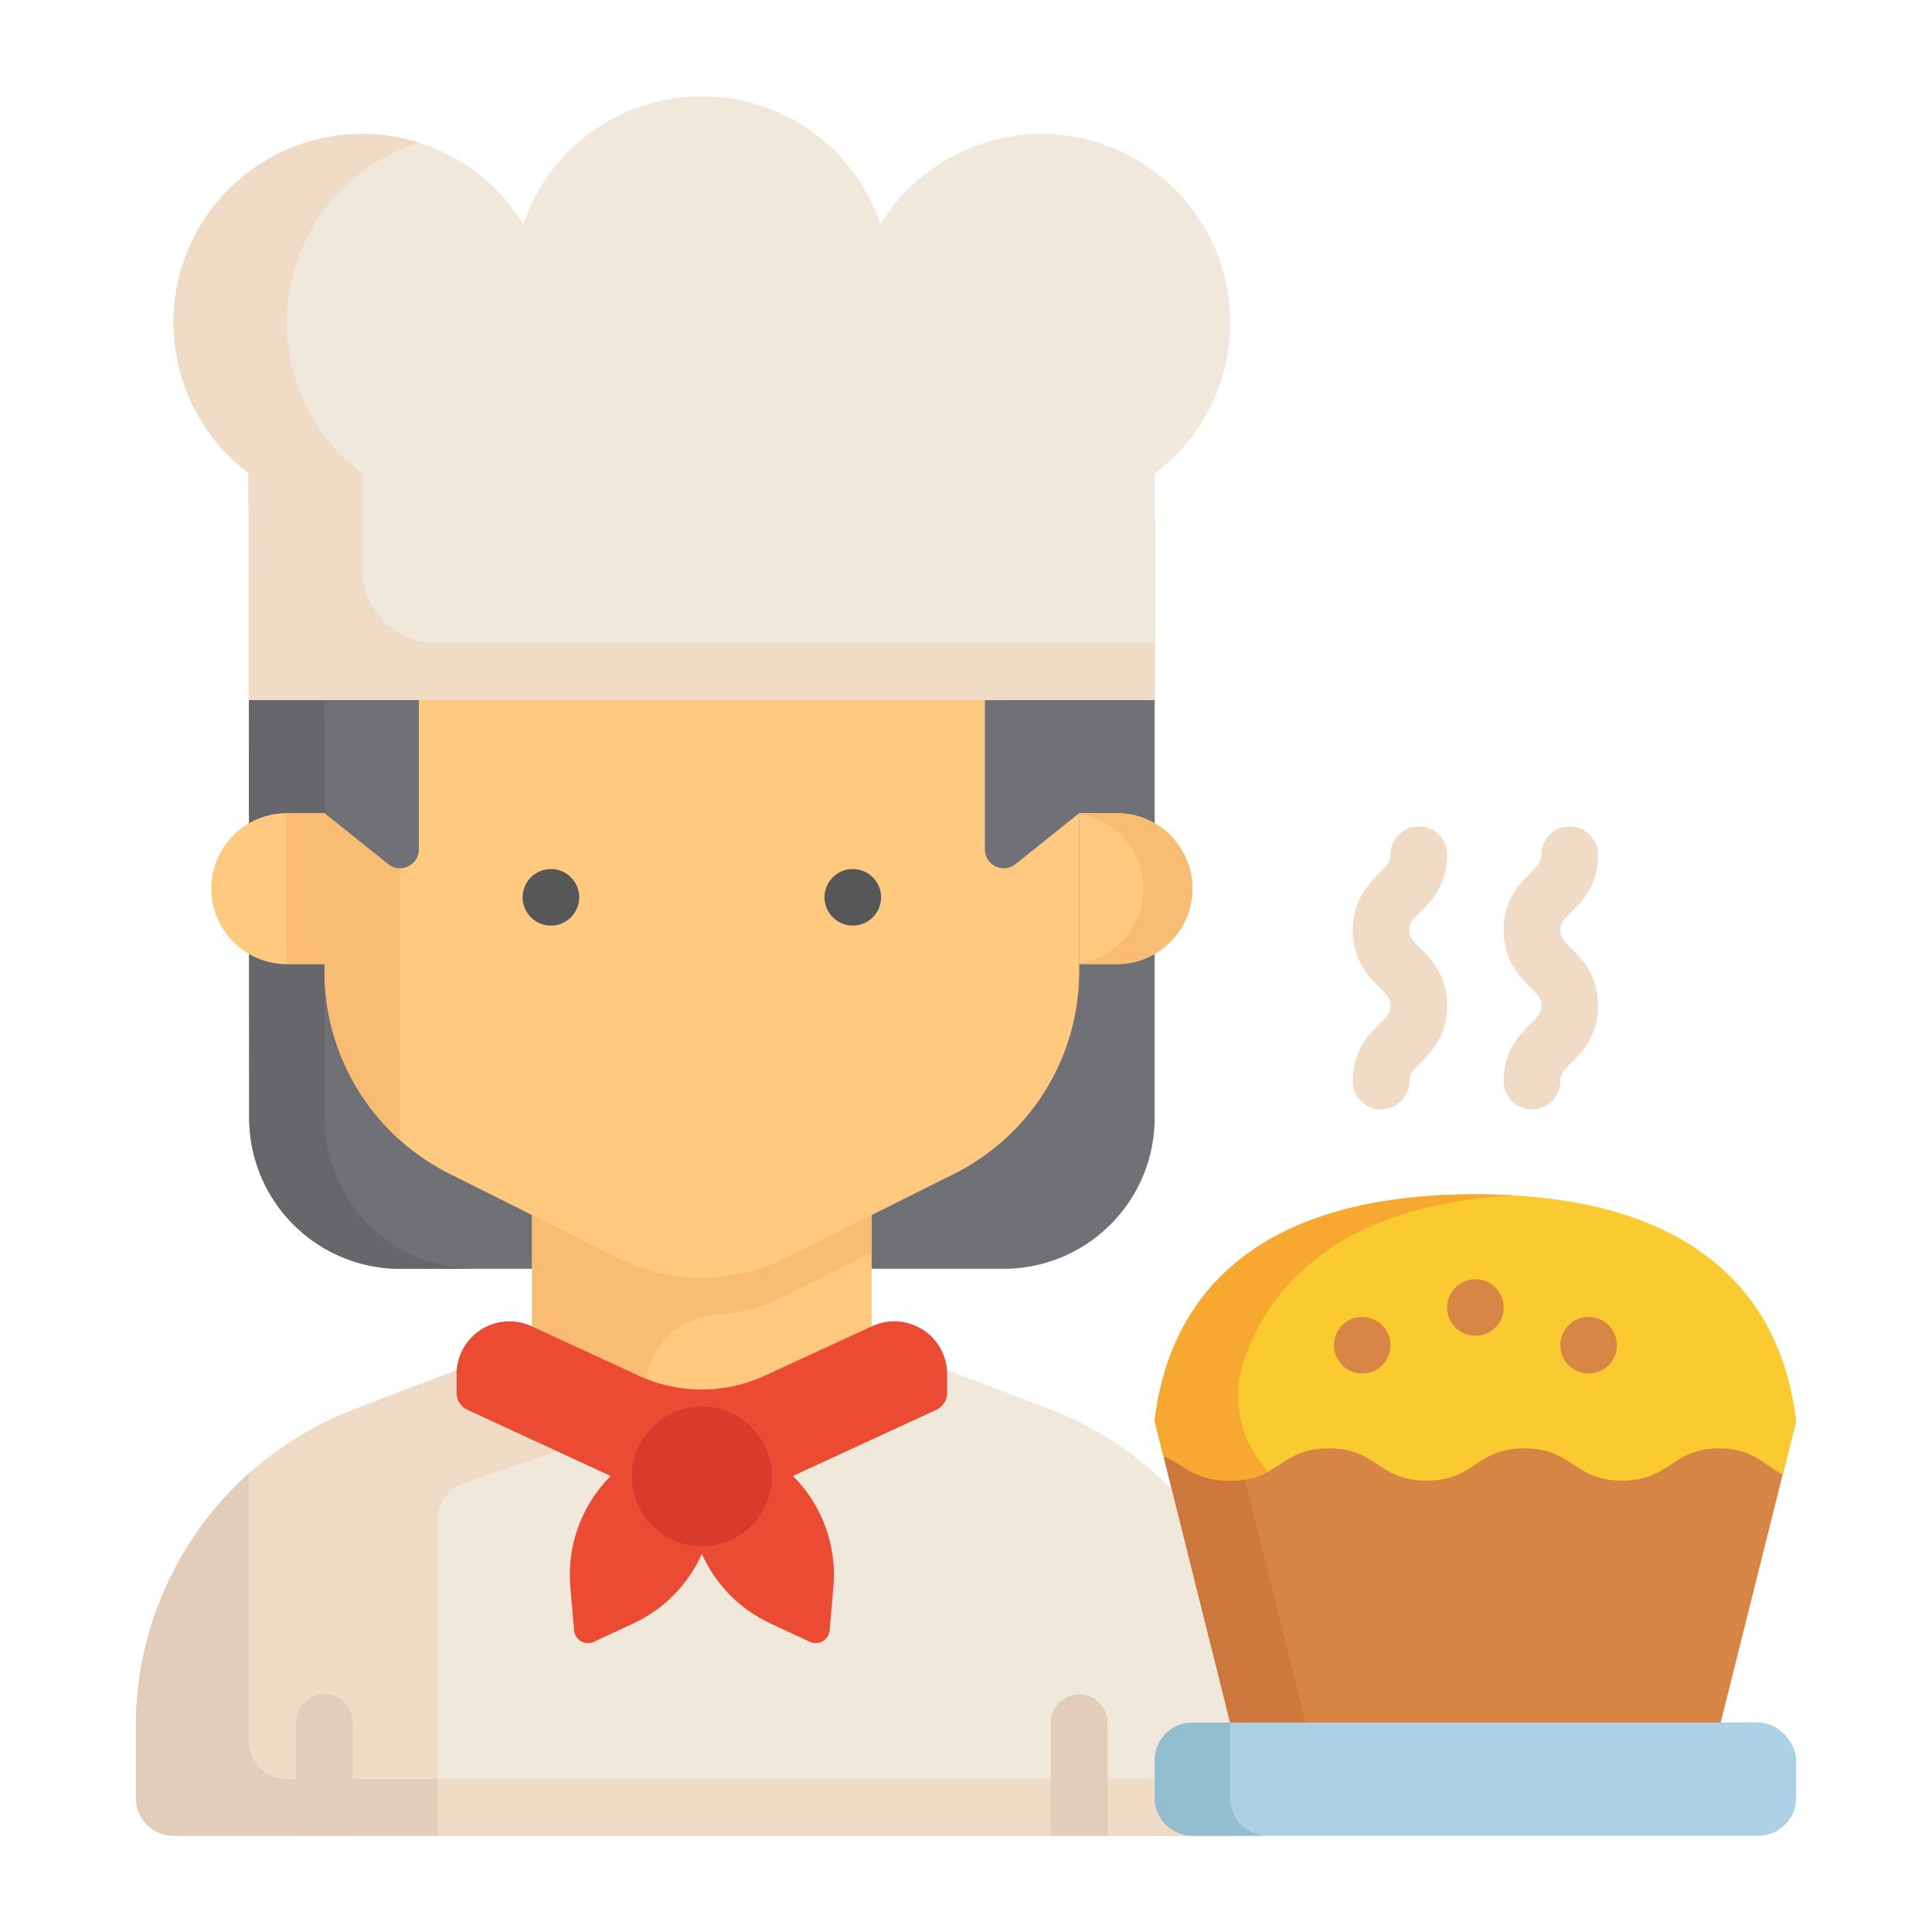
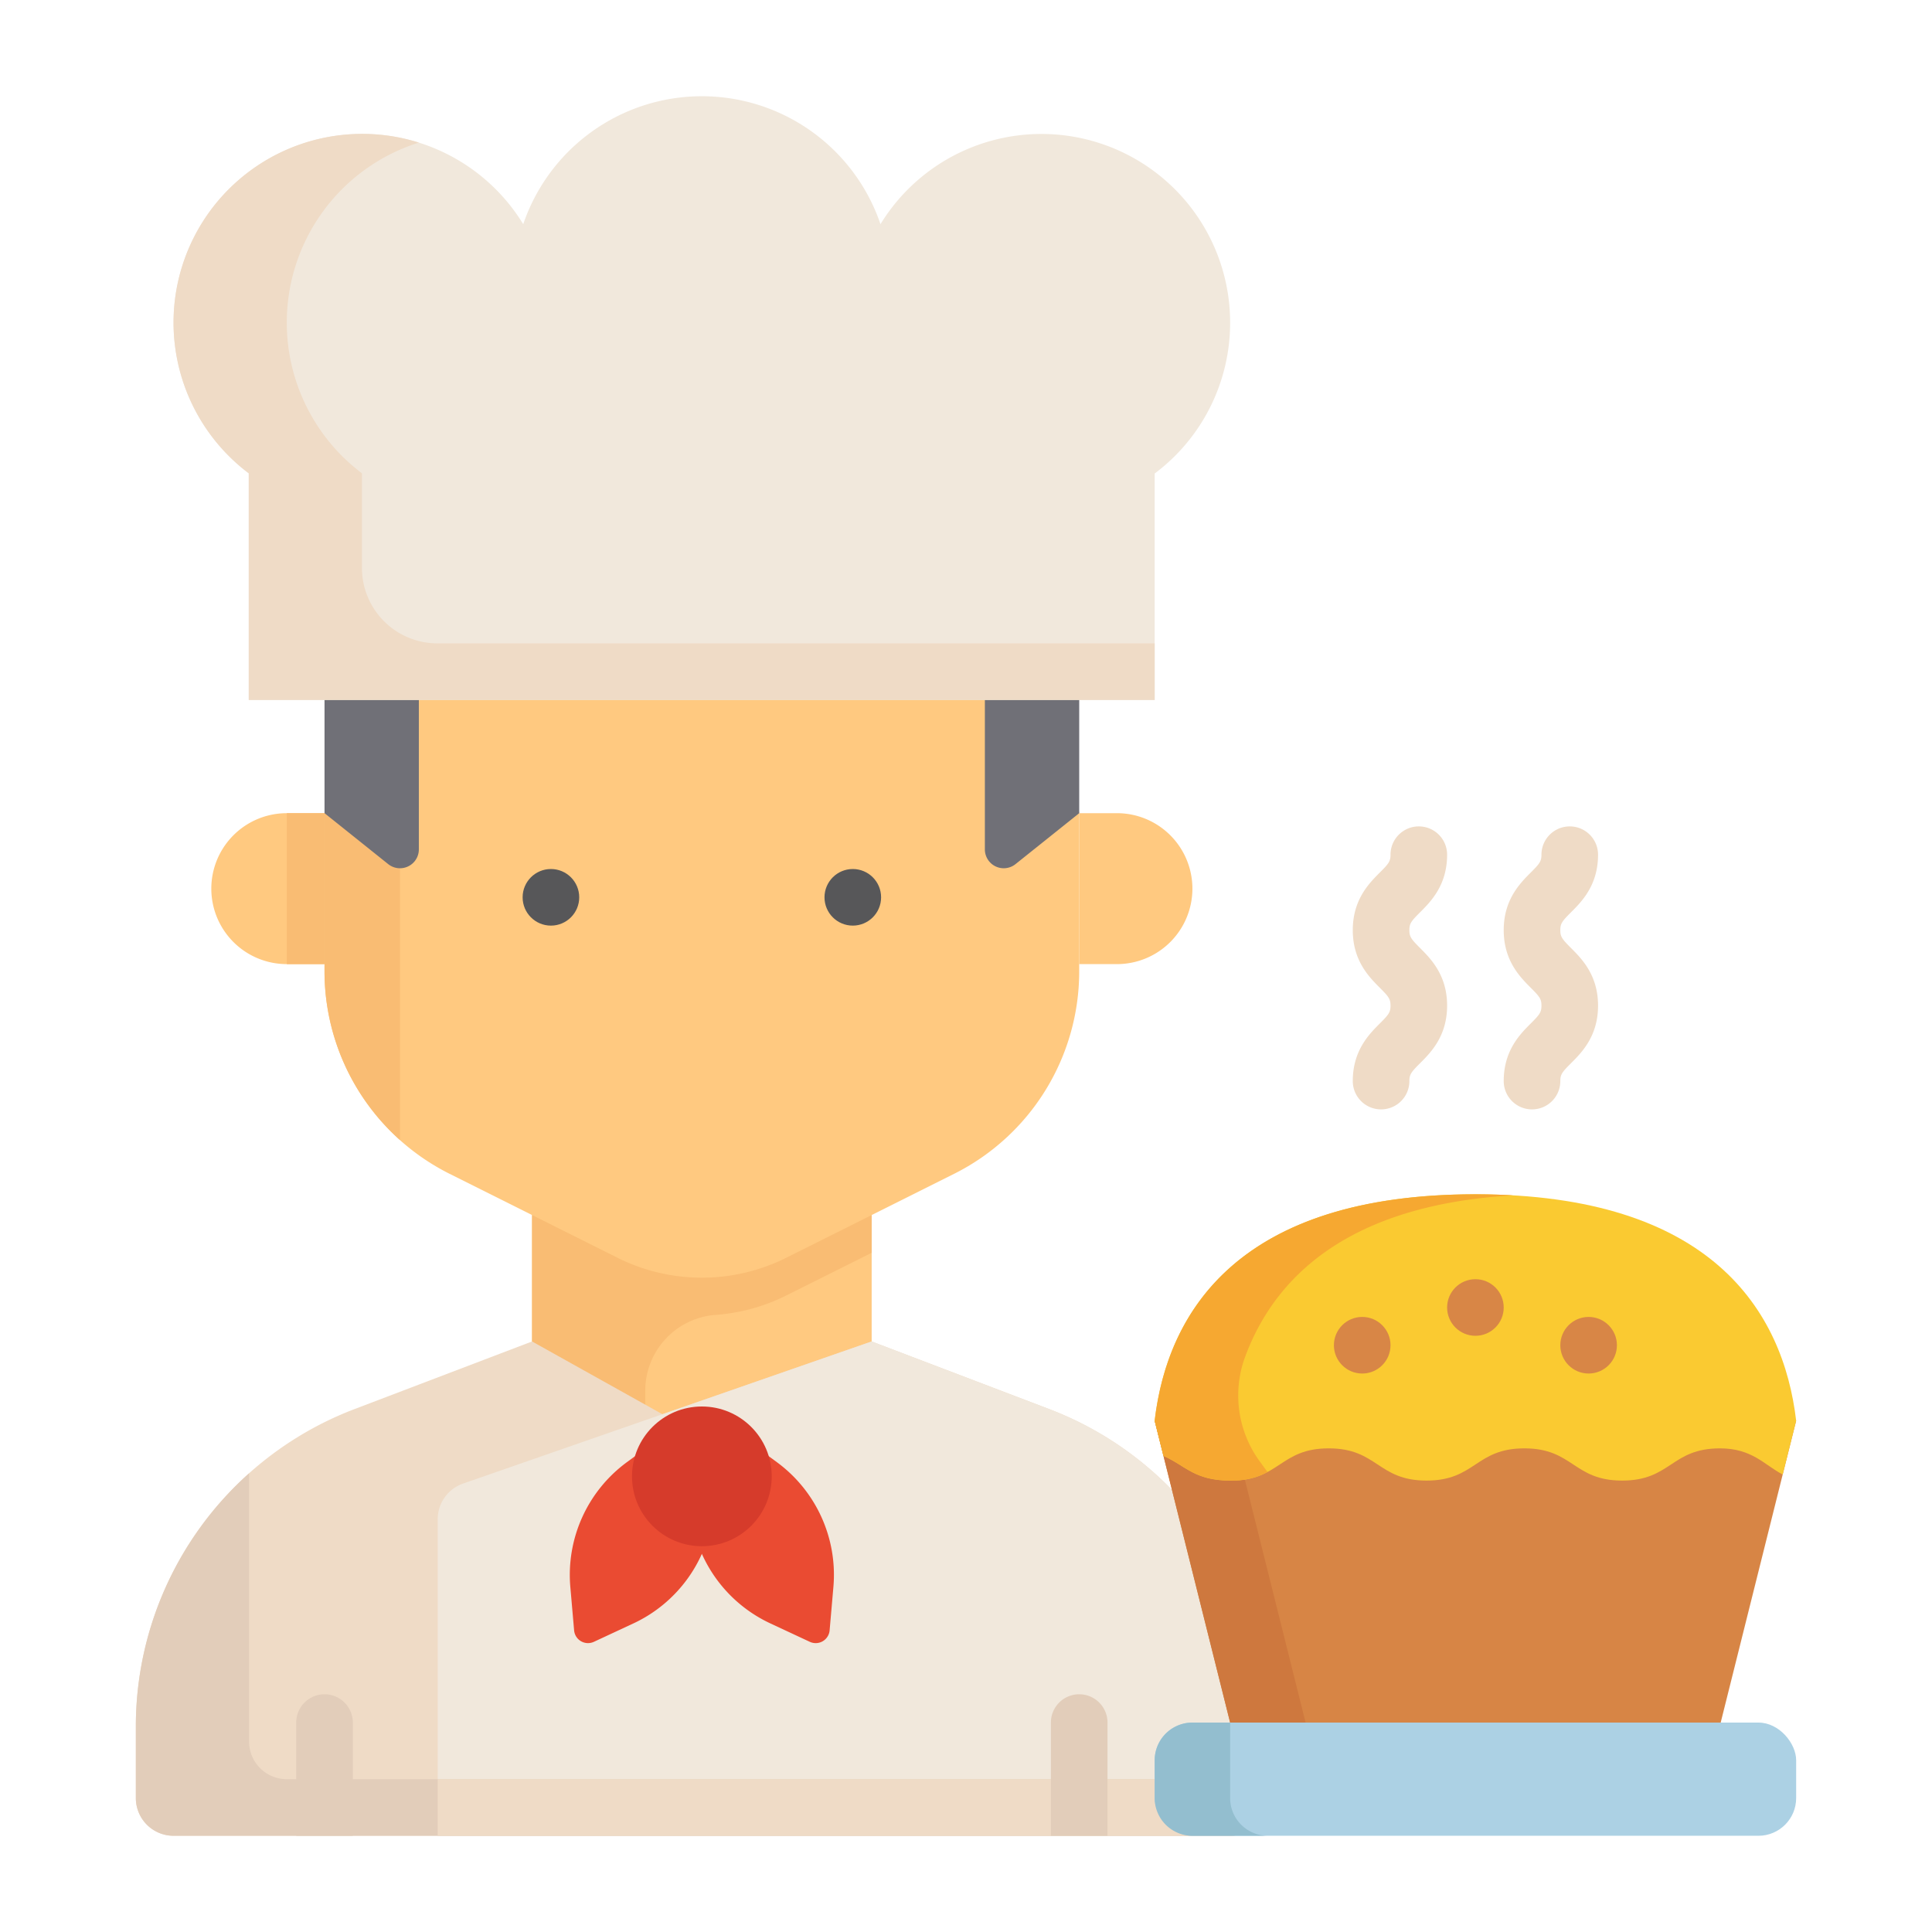
<svg xmlns="http://www.w3.org/2000/svg" height="512" viewBox="0 0 512 512" width="512">
-   <path d="m306 137.026v159.213a40 40 0 0 1 -40 40h-159.951a40 40 0 0 1 -40-39.974l-.124-182.8c0-50 240.075.311 240.075 23.561z" fill="#707077" />
-   <path d="m85.92 113.46.13 182.81a40 40 0 0 0 40 39.97h-20a40 40 0 0 1 -40-39.97l-.13-182.81c0-49.27 20-39.27 20 0z" fill="#66666b" />
  <path d="m141 319h90v80h-90z" fill="#ffc980" />
  <path d="m141 322v77h30v-30.591a20.14 20.14 0 0 1 18.836-19.965 49.876 49.876 0 0 0 18.524-5.124l22.64-11.32v-10z" fill="#f9bc73" />
  <path d="m286 215.5h10a20 20 0 0 1 20 20 20 20 0 0 1 -20 20h-10a0 0 0 0 1 0 0v-40a0 0 0 0 1 0 0z" fill="#ffc980" />
-   <path d="m303 235.5a20.024 20.024 0 0 1 -17 19.78v.22h10a20 20 0 0 0 0-40h-10v.22a20 20 0 0 1 17 19.78z" fill="#f9bc73" />
  <path d="m119.167 311.084 44.472 22.236a50 50 0 0 0 44.722 0l44.472-22.236a60 60 0 0 0 33.167-53.666v-41.918l-10-55.483c-66.667-63.165-113.333-63.165-180 0l-10 55.483v41.918a60 60 0 0 0 33.167 53.666z" fill="#ffc980" />
  <path d="m106 215.5v86.628a59.985 59.985 0 0 1 -20-44.71v-41.918z" fill="#f9bc73" />
  <path d="m56 215.5h10a20 20 0 0 1 20 20 20 20 0 0 1 -20 20h-10a0 0 0 0 1 0 0v-40a0 0 0 0 1 0 0z" fill="#ffc980" transform="matrix(-1 0 0 -1 142 471)" />
  <path d="m86 215.5 16.877 13.5a5 5 0 0 0 8.123-3.9v-60.08h-25z" fill="#707077" />
  <path d="m76 215.5h10v40h-10z" fill="#f9bc73" />
  <path d="m137.255 115.017h21a0 0 0 0 1 0 0v60a0 0 0 0 1 0 0h-71a0 0 0 0 1 0 0v-10a50 50 0 0 1 50-50z" fill="#787780" transform="matrix(-1 0 0 -1 245.511 290.034)" />
  <path d="m221.3 174.472 64.7 10.545v-30a60 60 0 0 0 -60-60h-72.712l1.687 11.811a80 80 0 0 0 66.325 67.644z" fill="#787780" />
  <path d="m286 215.5-16.877 13.5a5 5 0 0 1 -8.123-3.9v-60.08h25z" fill="#707077" />
  <circle cx="146" cy="237.798" fill="#575759" r="7.5" />
  <circle cx="226" cy="237.798" fill="#575759" r="7.5" />
  <path d="m326 85.5a50.006 50.006 0 0 0 -92.656-26.1l.009.051a50 50 0 0 0 -94.706 0l.009-.051a50 50 0 1 0 -72.731 66.032v60.068h240.075v-60.011a49.91 49.91 0 0 0 20-39.989z" fill="#f1e8dc" />
  <path d="m95.92 150.5v-25.07a50 50 0 0 1 15.09-87.64 50 50 0 0 0 -45.09 87.64v60.07h240.08v-15h-190.08a20 20 0 0 1 -20-20z" fill="#efdbc6" />
  <path d="m278.04 373.42-47.04-17.92-55.451 19.287-34.549-19.287-47.04 17.92a90 90 0 0 0 -57.96 84.104v18.976a10 10 0 0 0 10 10h280a10 10 0 0 0 10-10v-18.976a90 90 0 0 0 -57.96-84.104z" fill="#efdbc6" />
  <path d="m116 486.5h210a10 10 0 0 0 10-10v-18.976a90 90 0 0 0 -57.96-84.1l-47.04-17.924-108.285 37.664a10 10 0 0 0 -6.715 9.445z" fill="#f1e8dc" />
  <path d="m336 471.5v5a10 10 0 0 1 -10 10h-280a10 10 0 0 1 -10-10v-18.98a89.976 89.976 0 0 1 30-67.08v71.06a10 10 0 0 0 10 10z" fill="#e2cdba" />
  <path d="m336 471.5v5a10 10 0 0 1 -10 10h-210v-15z" fill="#efdbc6" />
  <path d="m93.5 456.5v30h-15v-30a7.5 7.5 0 0 1 15 0z" fill="#e2cdba" />
  <path d="m293.5 456.5v30h-15v-30a7.5 7.5 0 0 1 15 0z" fill="#e2cdba" />
  <g fill="#ea4b32">
-     <path d="m248.094 373.63-41.177 18.994a50 50 0 0 1 -41.906-.009l-41.111-18.984a5 5 0 0 1 -2.9-4.539v-4.916a14 14 0 0 1 19.87-12.71l28.33 13.084a40 40 0 0 0 33.524.007l28.41-13.1a14 14 0 0 1 19.866 12.708v4.925a5 5 0 0 1 -2.906 4.54z" />
    <path d="m214.6 435.094-10.455-4.876a37.026 37.026 0 0 1 -21.153-29.524l-1.4-12.8 13.895-8.023 10.381 7.612a37.026 37.026 0 0 1 14.991 33.081l-1 11.492a3.7 3.7 0 0 1 -5.259 3.038z" />
    <path d="m152.145 432.061-1-11.492a37.026 37.026 0 0 1 14.991-33.081l10.381-7.612 13.895 8.023-1.4 12.8a37.026 37.026 0 0 1 -21.153 29.524l-10.459 4.871a3.7 3.7 0 0 1 -5.255-3.033z" />
  </g>
  <circle cx="186" cy="391.248" fill="#d63b2b" r="18.513" />
  <path d="m456 456.5h-130l-20-80h170z" fill="#d78545" />
  <path d="m346 456.5h-20l-20-80h20z" fill="#ce783e" />
  <path d="m391 316.5c-62.338 0-81.57 30.783-85 60l2.33 9.32c5.94 2.61 8.13 6.55 17.87 6.55 12.96 0 12.96-8.54 25.92-8.54s12.96 8.54 25.93 8.54 12.96-8.54 25.92-8.54 12.96 8.54 25.92 8.54 12.96-8.54 25.92-8.54c8.58 0 11.74 4.4 16.63 6.93l3.56-14.26c-3.43-29.217-22.662-60-85-60z" fill="#faca31" />
  <rect fill="#acd1e4" height="30" rx="10" width="170" x="306" y="456.5" />
  <circle cx="391" cy="346.5" fill="#d88646" r="7.5" />
  <circle cx="421" cy="356.5" fill="#d88646" r="7.5" />
  <circle cx="361" cy="356.5" fill="#d88646" r="7.5" />
  <path d="m391 316.5c3.46 0 6.8.1 10 .28-43.545 2.512-63.345 21.563-71.182 43.214a29.6 29.6 0 0 0 4.117 27.407l1.965 2.7a19.364 19.364 0 0 1 -9.7 2.27c-9.74 0-11.93-3.94-17.87-6.55l-2.33-9.321c3.43-29.22 22.66-60 85-60z" fill="#f6a831" />
  <path d="m366 294a7.5 7.5 0 0 1 -7.5-7.5c0-8.107 4.331-12.438 7.2-15.3 2.345-2.344 2.8-2.955 2.8-4.7s-.459-2.353-2.8-4.7c-2.865-2.866-7.2-7.2-7.2-15.3s4.331-12.437 7.2-15.3c2.344-2.343 2.8-2.954 2.8-4.695a7.5 7.5 0 0 1 15 0c0 8.106-4.331 12.437-7.2 15.3-2.344 2.343-2.8 2.954-2.8 4.695s.459 2.353 2.8 4.7c2.865 2.867 7.2 7.2 7.2 15.3s-4.331 12.438-7.2 15.3c-2.345 2.344-2.8 2.955-2.8 4.7a7.5 7.5 0 0 1 -7.5 7.5z" fill="#efdbc6" />
  <path d="m406 294a7.5 7.5 0 0 1 -7.5-7.5c0-8.107 4.331-12.438 7.2-15.3 2.345-2.344 2.8-2.955 2.8-4.7s-.459-2.353-2.8-4.7c-2.865-2.866-7.2-7.2-7.2-15.3s4.331-12.437 7.2-15.3c2.344-2.343 2.8-2.954 2.8-4.695a7.5 7.5 0 0 1 15 0c0 8.106-4.331 12.437-7.2 15.3-2.344 2.343-2.8 2.954-2.8 4.695s.459 2.353 2.8 4.7c2.865 2.867 7.2 7.2 7.2 15.3s-4.331 12.438-7.2 15.3c-2.345 2.344-2.8 2.955-2.8 4.7a7.5 7.5 0 0 1 -7.5 7.5z" fill="#efdbc6" />
  <path d="m336 486.5h-20a10 10 0 0 1 -10-10v-10a10 10 0 0 1 10-10h10v20a10 10 0 0 0 10 10z" fill="#93becf" />
</svg>